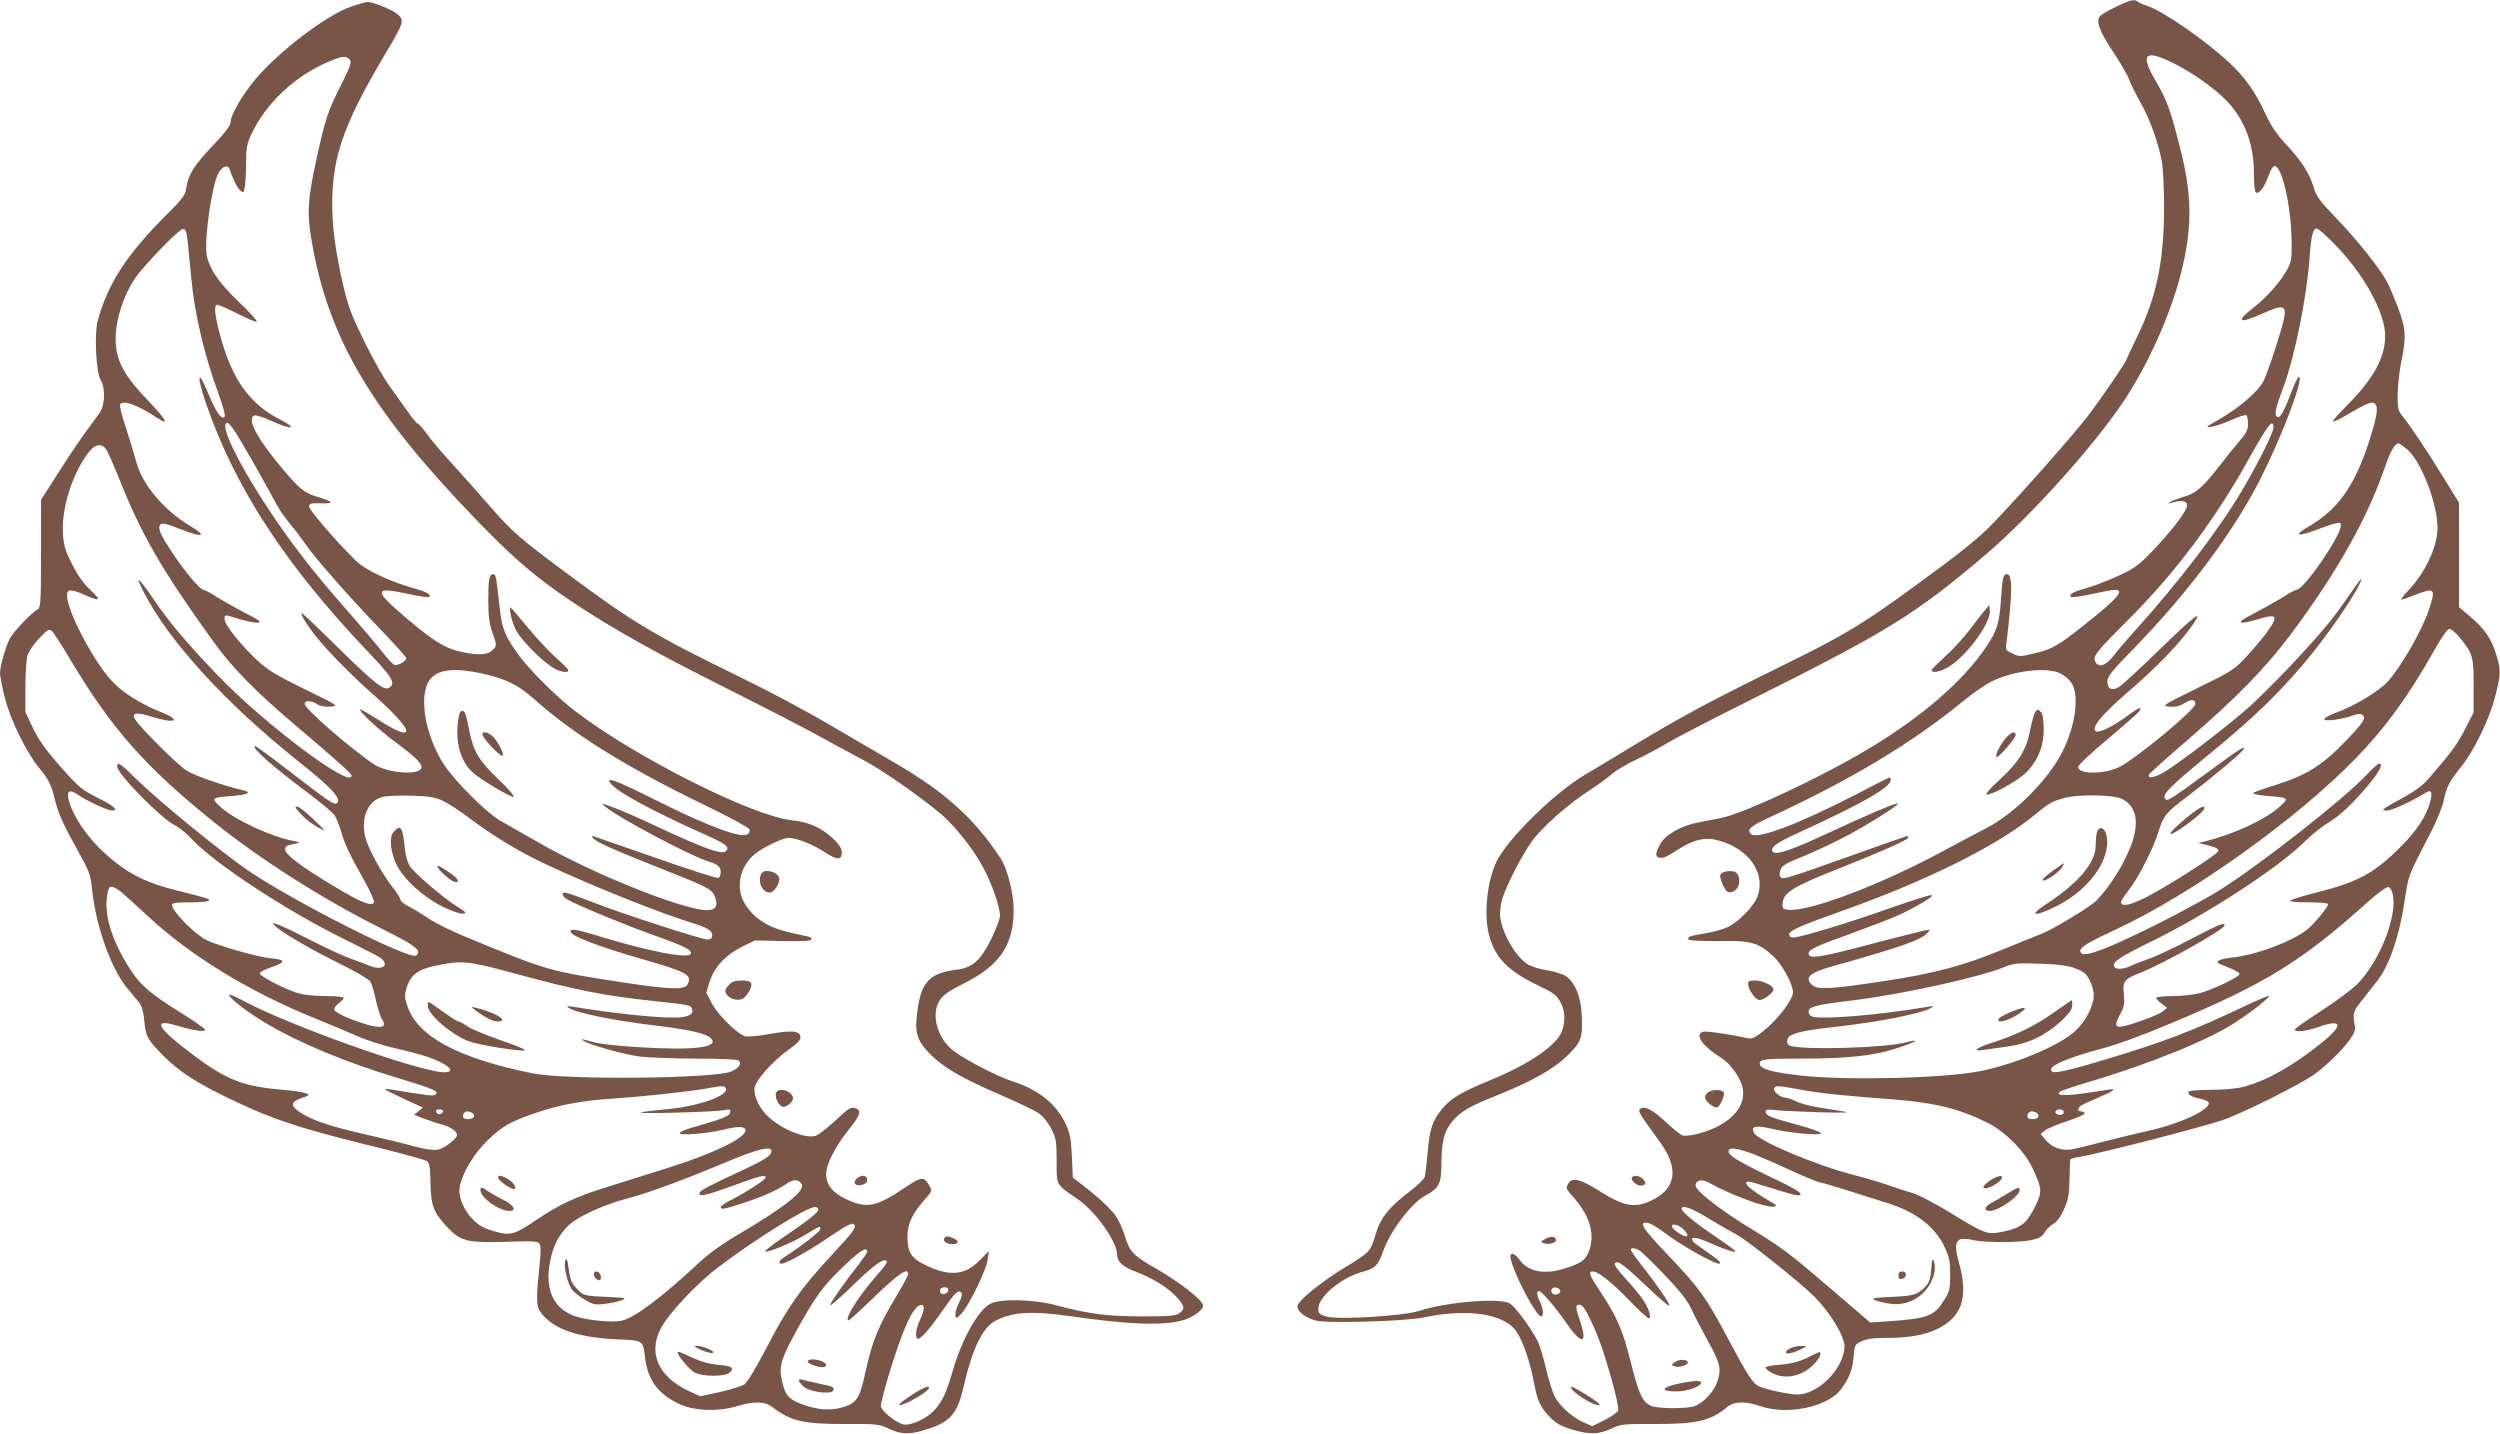
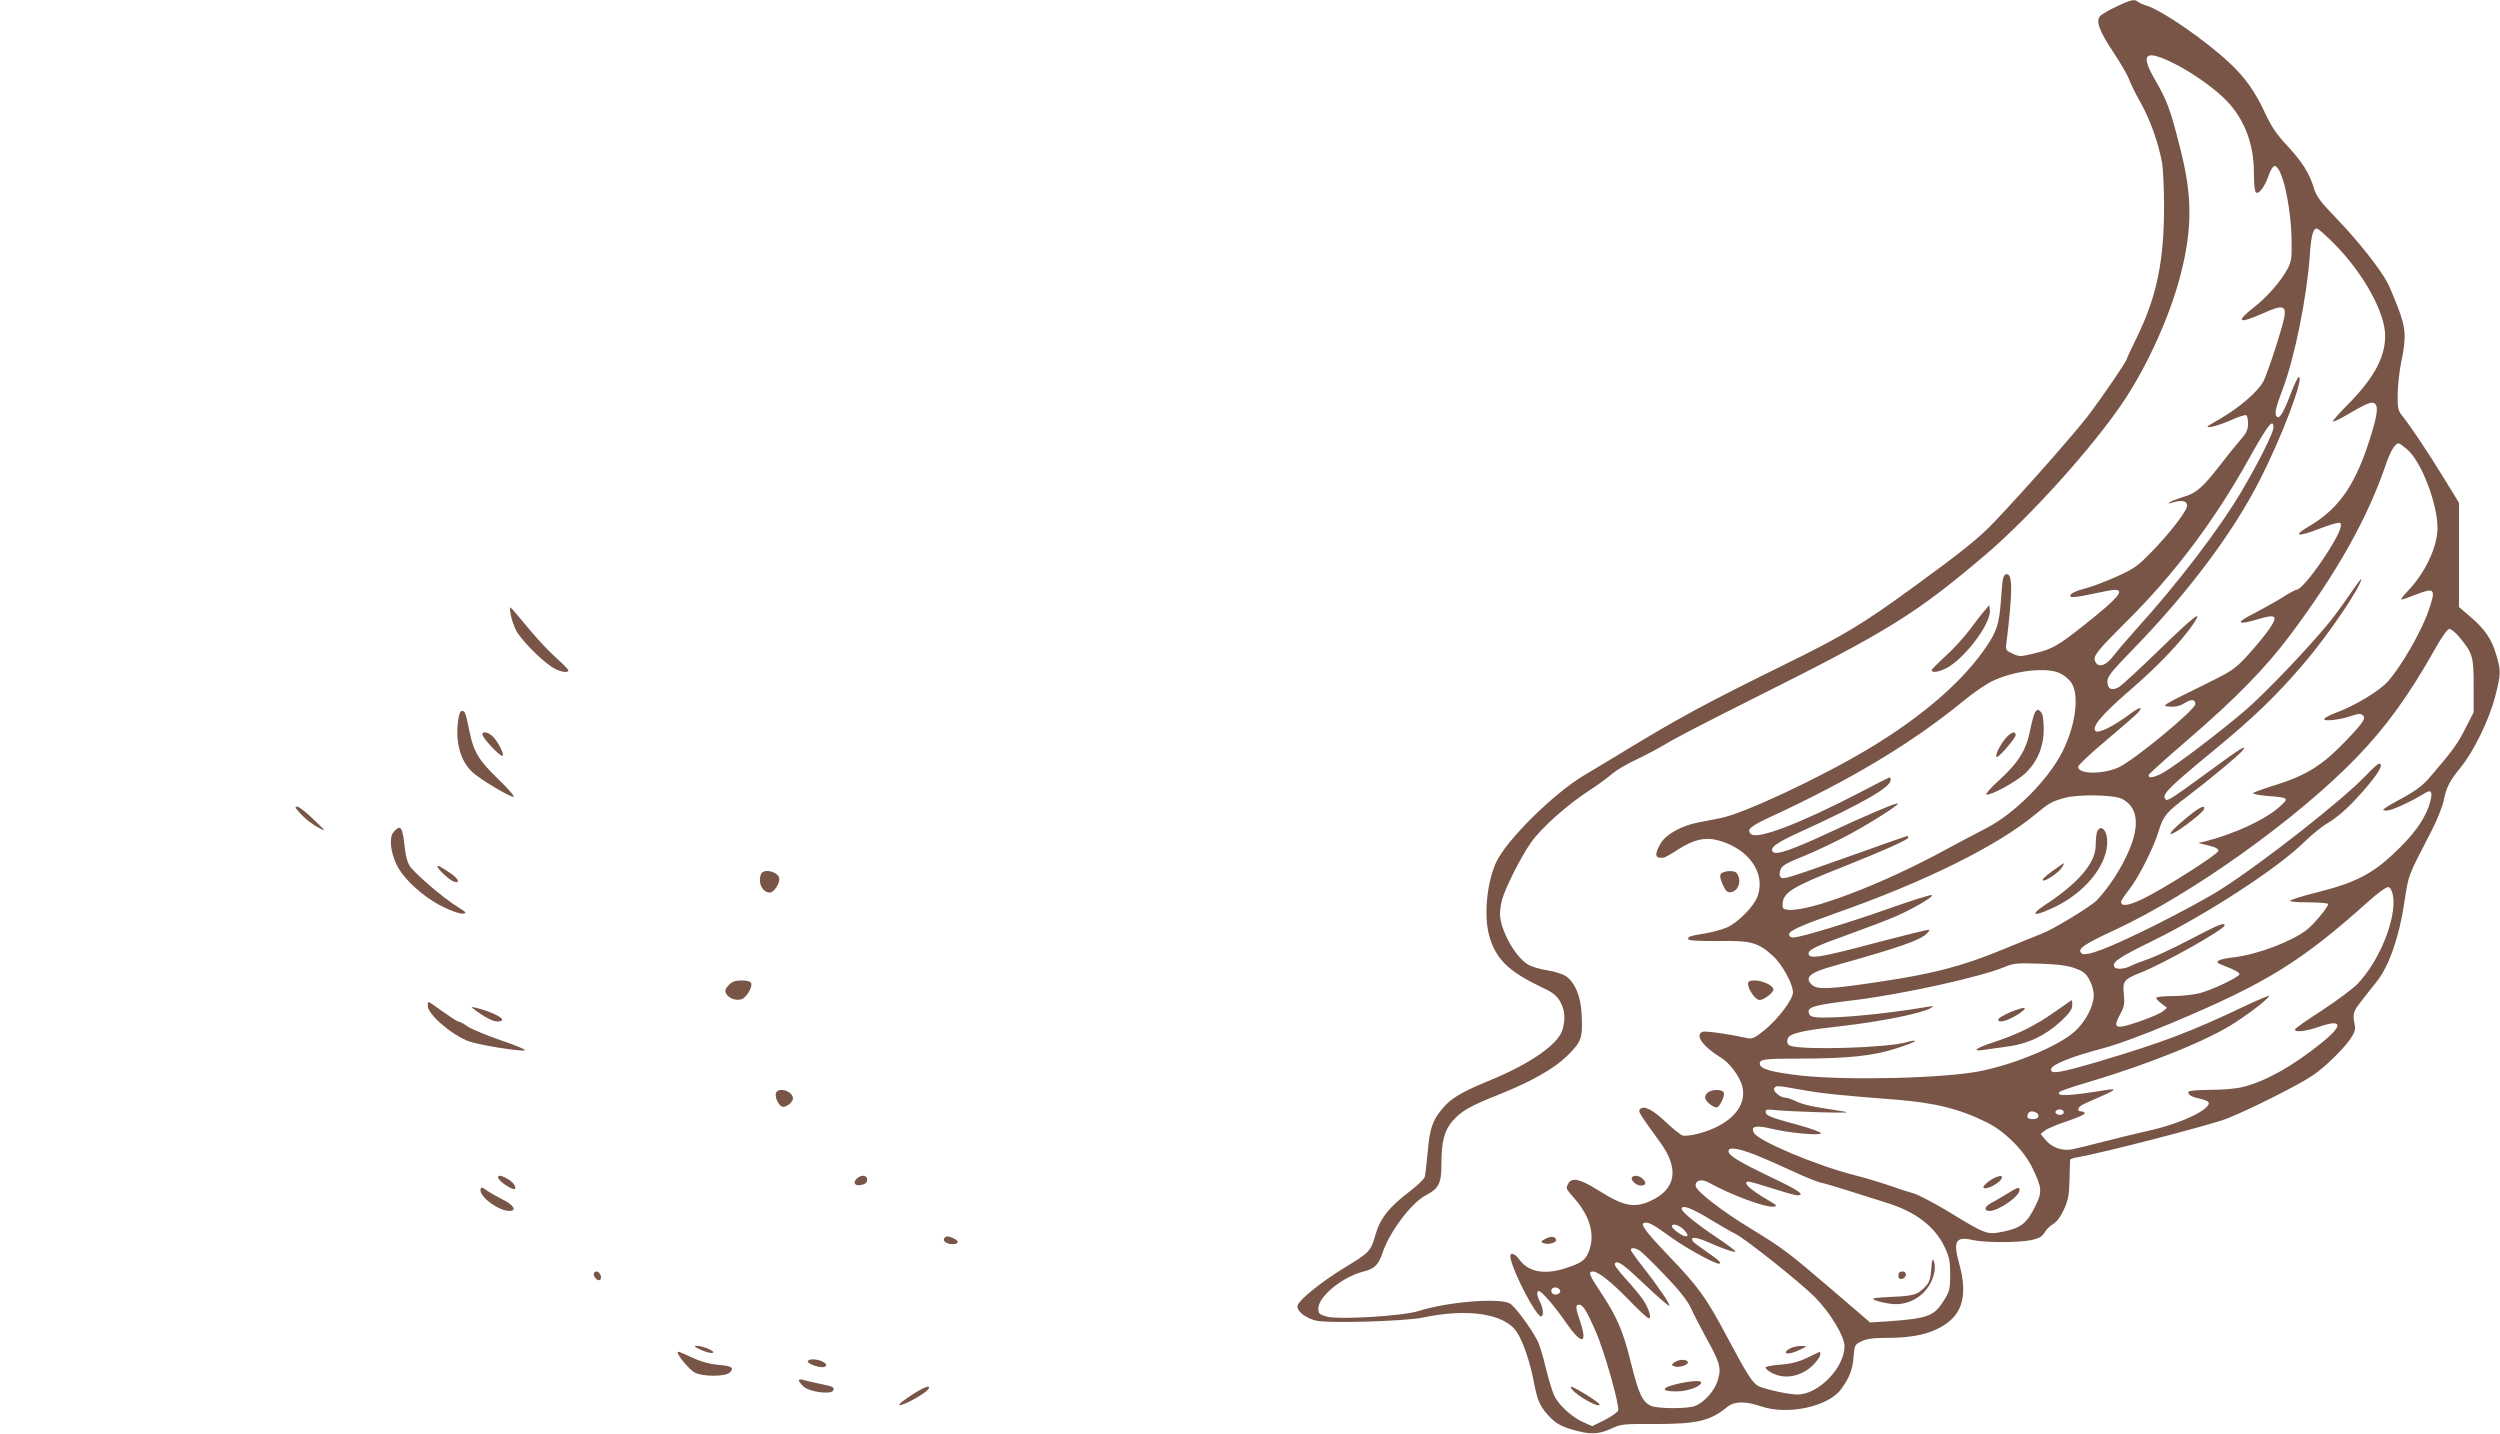
<svg xmlns="http://www.w3.org/2000/svg" version="1.0" width="1280pt" height="734pt" viewBox="0 0 1280 734" preserveAspectRatio="xMidYMid meet">
  <g transform="translate(0,734) scale(0.1,-0.1)" fill="#795548" stroke="none">
    <path d="M10835 7306 c-38 -18 -76 -40 -84 -50 -21 -26 -1 -78 73 -189 35 -53 69 -112 76 -131 6 -19 33 -74 60 -122 50 -89 91 -206 110 -308 5 -33 10 -134 10 -224 0 -276 -37 -457 -135 -660 -30 -62 -55 -115 -55 -118 0 -12 -129 -201 -201 -295 -70 -91 -320 -375 -474 -537 -81 -86 -171 -158 -420 -339 -258 -188 -357 -248 -655 -394 -416 -205 -545 -274 -880 -479 -47 -28 -111 -67 -142 -85 -160 -93 -411 -341 -460 -455 -46 -106 -61 -267 -34 -368 32 -118 96 -183 256 -260 71 -33 89 -47 108 -80 24 -43 28 -87 12 -144 -21 -75 -167 -176 -378 -262 -145 -60 -196 -91 -241 -147 -47 -58 -61 -98 -71 -217 -6 -59 -12 -116 -15 -127 -3 -11 -35 -42 -71 -70 -112 -85 -157 -141 -182 -228 -25 -85 -27 -88 -167 -173 -110 -68 -222 -158 -231 -187 -8 -26 33 -62 91 -78 56 -16 458 -4 550 15 230 49 419 20 481 -74 32 -48 69 -156 88 -260 18 -95 34 -128 86 -180 29 -29 57 -44 108 -59 90 -27 135 -26 201 4 51 24 62 25 226 24 212 0 283 16 368 87 36 30 92 31 172 4 136 -47 345 -3 411 87 42 57 59 99 64 163 5 62 6 66 40 82 25 13 59 18 125 18 115 0 193 13 258 43 132 61 167 163 117 341 -31 112 -16 137 71 117 59 -14 236 -14 300 0 39 8 55 18 67 38 8 15 28 35 44 44 18 10 39 38 55 74 22 48 27 74 29 153 1 52 3 98 3 102 1 4 18 10 39 13 128 22 672 163 762 197 112 44 366 171 440 221 59 39 154 131 192 185 24 35 29 50 24 75 -11 56 -8 68 33 120 23 29 59 76 82 104 61 77 114 231 139 401 22 145 16 130 138 365 28 54 56 124 63 155 14 71 30 102 90 176 66 82 144 242 174 359 30 117 31 131 5 217 -24 80 -58 130 -134 194 l-56 48 0 267 0 267 -83 135 c-81 132 -165 257 -209 312 -20 25 -23 39 -22 110 1 45 9 120 19 167 26 125 23 170 -18 277 -20 51 -43 107 -53 125 -34 67 -152 216 -255 323 -90 93 -109 119 -122 162 -22 75 -60 135 -139 220 -51 54 -80 98 -108 158 -52 114 -105 189 -186 264 -123 115 -341 266 -423 292 -20 6 -40 15 -45 20 -16 15 -38 10 -111 -25z m300 -293 c83 -42 182 -110 247 -171 103 -96 158 -230 158 -386 0 -60 4 -97 11 -102 16 -9 45 31 65 89 9 27 22 47 30 47 38 0 85 -206 87 -385 2 -85 -2 -106 -20 -140 -33 -63 -103 -143 -170 -196 -100 -78 -84 -90 44 -33 99 44 118 41 109 -18 -9 -53 -83 -282 -107 -330 -26 -50 -120 -133 -220 -191 -77 -44 -81 -48 -44 -42 21 4 68 20 103 36 35 16 68 26 73 23 5 -3 9 -22 9 -43 0 -30 -8 -48 -38 -82 -21 -24 -68 -82 -104 -129 -91 -117 -123 -145 -188 -164 -30 -9 -62 -21 -70 -27 -12 -8 -9 -9 10 -3 48 15 75 11 78 -12 4 -25 -86 -142 -192 -250 -61 -62 -85 -79 -171 -117 -55 -25 -127 -52 -159 -60 -60 -16 -85 -31 -73 -43 4 -4 51 2 104 14 54 12 108 22 121 22 53 0 15 -44 -158 -181 -132 -105 -164 -123 -253 -144 -73 -18 -79 -18 -113 -1 -34 15 -36 19 -31 54 31 254 32 352 3 352 -20 0 -23 -15 -31 -131 -9 -123 -21 -161 -77 -243 -119 -175 -324 -353 -598 -518 -250 -150 -643 -334 -762 -357 -32 -6 -83 -16 -113 -22 -86 -16 -167 -62 -193 -108 -33 -58 -29 -78 16 -72 7 1 40 19 73 41 82 53 142 66 211 46 153 -44 237 -164 198 -282 -18 -53 -100 -137 -159 -163 -26 -11 -78 -25 -116 -31 -76 -12 -88 -17 -79 -31 3 -5 68 -8 152 -7 167 3 204 -7 280 -77 46 -41 102 -143 102 -186 0 -36 -76 -137 -148 -195 -44 -36 -61 -44 -81 -40 -96 21 -219 39 -234 33 -41 -16 2 -76 94 -132 44 -26 96 -96 109 -145 28 -105 -62 -202 -227 -245 -31 -8 -66 -12 -78 -9 -11 4 -50 35 -87 70 -69 65 -111 85 -131 65 -11 -11 -7 -18 104 -171 98 -135 80 -240 -51 -299 -84 -38 -138 -27 -269 56 -91 57 -133 66 -151 34 -14 -27 -15 -24 32 -78 81 -94 106 -187 72 -273 -18 -43 -37 -57 -121 -84 -104 -34 -189 -18 -233 44 -28 39 -55 41 -45 3 20 -84 131 -293 155 -293 15 0 12 41 -5 74 -17 32 -19 56 -6 56 14 0 83 -80 139 -162 79 -114 112 -113 73 4 -25 73 -26 88 -6 88 20 0 40 -33 86 -139 45 -104 122 -377 114 -403 -4 -9 -35 -31 -70 -49 l-63 -31 -45 20 c-57 25 -123 85 -148 133 -10 21 -30 85 -44 143 -13 58 -33 123 -44 143 -36 69 -117 178 -142 190 -57 29 -322 7 -464 -39 -80 -26 -410 -46 -472 -29 -38 11 -43 15 -43 42 0 61 124 162 232 189 56 14 76 34 98 99 35 105 148 254 220 291 66 34 80 61 80 156 0 117 14 174 56 223 44 51 90 78 224 131 181 72 294 136 365 205 73 72 79 91 73 212 -4 90 -33 161 -79 194 -16 11 -59 25 -96 31 -38 5 -82 19 -100 30 -67 40 -143 180 -143 260 0 18 5 51 11 73 18 63 96 218 149 293 53 75 189 196 305 270 39 25 87 61 109 80 21 18 76 51 122 72 46 22 117 59 158 84 40 25 240 128 444 230 692 346 829 431 1187 735 228 194 550 551 707 785 125 187 240 443 293 651 61 239 60 404 -4 652 -48 191 -67 242 -127 344 -79 136 -51 159 101 82z m821 -926 c146 -149 256 -348 256 -466 0 -111 -58 -217 -189 -350 -46 -46 -81 -86 -79 -89 3 -2 27 8 53 23 115 67 140 78 156 72 24 -9 22 -48 -8 -148 -78 -261 -163 -389 -320 -482 -91 -53 -65 -59 56 -12 54 21 96 32 101 27 14 -14 -15 -75 -86 -182 -65 -96 -120 -160 -139 -160 -5 0 -38 -17 -71 -39 -34 -21 -100 -58 -146 -82 -98 -49 -88 -62 22 -29 93 28 104 18 55 -53 -20 -29 -69 -88 -108 -131 -70 -76 -77 -80 -258 -169 -183 -90 -185 -92 -143 -95 30 -2 53 3 77 18 35 22 55 20 55 -5 0 -29 -320 -293 -395 -325 -83 -36 -205 -34 -205 4 0 8 66 71 148 139 81 68 153 131 161 141 26 32 4 26 -48 -13 -82 -61 -158 -98 -172 -84 -21 21 33 85 173 206 146 126 267 252 330 346 50 74 0 35 -170 -130 -104 -101 -200 -190 -215 -198 -36 -19 -57 -8 -57 30 0 26 21 52 143 177 274 283 501 587 636 852 114 222 230 530 201 530 -5 0 -23 -37 -40 -82 -36 -96 -57 -131 -70 -123 -17 11 -11 42 29 147 60 160 122 466 137 678 7 104 17 140 36 140 7 0 49 -37 94 -83z m-316 -937 c0 -25 -78 -181 -160 -320 -118 -200 -324 -470 -550 -720 -42 -47 -89 -102 -105 -123 -43 -58 -84 -70 -99 -30 -10 24 16 56 163 202 245 243 453 520 631 842 93 166 120 200 120 149z m686 -112 c72 -63 154 -277 154 -401 0 -97 -64 -232 -153 -324 -23 -24 -37 -43 -32 -43 5 0 40 12 78 27 93 36 99 28 63 -79 -36 -107 -140 -288 -210 -367 -44 -49 -173 -127 -268 -161 -32 -12 -58 -26 -58 -32 0 -13 83 -3 141 17 31 11 45 12 55 4 20 -16 5 -38 -89 -136 -114 -119 -197 -171 -343 -218 -66 -20 -123 -41 -128 -45 -4 -5 27 -11 70 -15 115 -9 116 -10 65 -56 -73 -66 -234 -140 -381 -177 l-35 -8 53 -13 c37 -9 52 -18 50 -28 -4 -18 -274 -190 -384 -244 -77 -37 -114 -42 -114 -16 0 6 20 36 44 66 47 61 125 215 149 298 23 75 39 95 146 175 107 81 259 207 280 232 34 41 -7 16 -164 -100 -94 -69 -182 -132 -198 -140 -24 -13 -28 -13 -34 1 -8 23 34 64 248 240 209 172 326 285 464 447 124 144 295 397 295 434 0 4 -27 -32 -61 -82 -33 -49 -81 -114 -106 -144 -109 -133 -324 -358 -426 -446 -126 -108 -348 -277 -418 -318 -49 -28 -83 -34 -77 -13 2 6 92 87 199 179 246 212 398 367 526 538 240 321 396 599 489 873 23 67 47 107 65 107 5 0 25 -15 45 -32z m266 -960 c69 -84 73 -99 73 -249 l0 -136 -43 -84 c-39 -78 -67 -116 -186 -254 -29 -34 -70 -65 -125 -95 -45 -24 -90 -50 -99 -57 -15 -11 -14 -12 10 -13 24 0 132 50 195 90 32 20 39 6 25 -48 -19 -69 -68 -145 -147 -224 -137 -138 -221 -184 -436 -238 -68 -17 -128 -36 -133 -41 -6 -5 29 -9 92 -9 56 0 102 -4 102 -9 0 -16 -77 -108 -112 -134 -79 -59 -251 -124 -367 -138 -83 -9 -108 -23 -70 -37 75 -29 100 -43 94 -52 -11 -18 -142 -79 -202 -95 -32 -8 -95 -15 -140 -15 -46 0 -83 -4 -83 -9 0 -5 12 -19 28 -30 l27 -21 -21 -18 c-12 -10 -67 -34 -123 -53 -121 -41 -135 -36 -97 36 22 40 25 55 20 104 -7 67 1 78 86 111 117 46 430 222 430 242 0 17 -29 5 -175 -71 -83 -44 -180 -89 -215 -101 -35 -12 -76 -28 -92 -36 -31 -16 -74 -19 -82 -5 -15 24 20 48 198 135 279 137 645 376 775 506 37 36 88 78 116 94 63 37 129 99 211 197 59 71 78 109 54 109 -5 0 -35 -27 -67 -61 -120 -126 -534 -451 -746 -585 -56 -36 -205 -117 -331 -180 -241 -120 -359 -165 -379 -145 -22 22 9 45 174 121 393 183 930 567 1234 881 151 156 268 318 400 552 37 66 66 107 76 107 9 0 32 -19 51 -42z m-2043 -186 c19 -9 43 -29 54 -44 45 -61 26 -218 -43 -356 -72 -144 -247 -319 -390 -392 -41 -21 -133 -70 -204 -108 -325 -178 -705 -323 -813 -310 -24 3 -28 7 -26 32 4 57 51 86 305 186 218 87 338 141 338 151 0 5 -2 9 -5 9 -2 0 -122 -42 -267 -94 -360 -128 -368 -130 -381 -117 -7 7 -8 19 -1 37 7 22 29 35 127 74 64 27 168 76 230 110 120 66 251 150 244 156 -6 6 -173 -65 -352 -149 -189 -88 -270 -116 -287 -99 -20 20 16 47 140 103 319 146 462 228 462 265 0 8 -2 14 -5 14 -2 0 -78 -38 -167 -85 -294 -152 -509 -234 -542 -206 -26 22 -6 40 98 88 417 193 727 380 986 592 47 39 112 84 145 101 111 56 286 77 354 42z m315 -642 c80 -40 93 -131 38 -261 -41 -96 -104 -193 -168 -260 -31 -31 -221 -147 -279 -169 -38 -15 -132 -53 -207 -84 -200 -82 -347 -121 -614 -161 -263 -40 -329 -43 -356 -18 -42 38 -12 64 112 98 339 95 445 132 477 167 18 20 18 20 -17 13 -19 -4 -126 -31 -238 -60 -297 -79 -352 -88 -352 -56 0 19 45 40 211 99 90 33 197 73 237 91 97 43 201 105 182 108 -9 2 -103 -28 -211 -66 -205 -73 -461 -151 -497 -151 -13 0 -22 6 -22 16 0 18 57 44 240 109 455 160 826 343 1023 507 70 58 81 64 149 83 68 19 250 16 292 -5z m1388 -495 c20 -116 -70 -338 -183 -454 -26 -26 -108 -87 -183 -136 -75 -48 -136 -91 -136 -96 0 -16 55 -10 127 15 119 41 121 5 5 -87 -146 -117 -280 -192 -397 -222 -35 -9 -103 -15 -167 -15 -59 0 -109 -4 -112 -9 -9 -13 15 -28 57 -36 20 -4 40 -12 44 -18 20 -33 -139 -110 -309 -147 -51 -11 -151 -36 -223 -54 -71 -19 -147 -37 -168 -41 -51 -8 -100 9 -133 48 l-26 31 21 17 c12 10 64 32 116 49 52 17 93 36 89 41 -3 5 -12 9 -20 9 -17 0 -18 14 -1 28 6 5 46 24 87 41 93 40 105 50 43 40 -191 -31 -262 -34 -237 -9 5 5 70 27 144 49 312 92 623 218 756 307 86 56 167 120 172 135 2 4 -52 -18 -120 -50 -281 -134 -424 -188 -756 -287 -198 -58 -246 -66 -240 -37 4 23 107 64 259 104 74 19 210 69 355 130 489 205 669 317 1014 627 47 42 89 72 98 70 11 -2 19 -18 24 -43z m-1632 -371 c45 -16 59 -26 77 -59 13 -23 23 -57 23 -81 0 -54 -41 -133 -95 -183 -80 -74 -303 -168 -485 -205 -185 -37 -682 -49 -918 -23 -151 17 -212 34 -212 61 0 23 24 26 208 26 240 0 372 14 487 51 52 16 97 34 100 38 3 5 -16 3 -43 -5 -96 -29 -533 -42 -597 -18 -21 8 -19 41 4 53 30 17 101 30 248 46 212 24 425 67 469 94 17 10 15 11 -11 7 -258 -44 -552 -68 -599 -50 -9 3 -16 14 -16 25 0 25 40 35 240 59 248 31 642 118 766 170 43 18 65 20 174 16 88 -2 141 -9 180 -22z m-1400 -623 c102 -19 198 -29 485 -51 202 -16 331 -48 470 -118 91 -45 189 -144 231 -232 49 -102 51 -122 16 -193 -44 -90 -73 -113 -161 -132 -88 -18 -90 -18 -289 104 -74 44 -152 85 -175 91 -23 6 -78 24 -123 40 -44 15 -126 40 -182 54 -192 49 -490 174 -512 216 -18 34 9 40 90 21 91 -22 246 -36 253 -24 4 5 -49 25 -116 43 -144 39 -167 48 -167 68 0 12 10 13 53 8 28 -3 131 -8 227 -11 131 -3 160 -2 115 5 -33 5 -91 15 -130 21 -38 6 -87 19 -108 30 -21 10 -46 19 -56 19 -26 0 -66 34 -57 48 9 15 12 15 136 -7z m1345 -110 c3 -5 1 -13 -5 -16 -15 -9 -43 3 -35 15 8 13 32 13 40 1z m-136 -10 c7 -5 10 -14 7 -20 -10 -16 -56 -14 -56 2 0 26 23 35 49 18z m-1446 -212 c45 -18 132 -56 194 -85 62 -29 127 -55 145 -59 18 -3 87 -24 153 -45 66 -21 152 -48 190 -60 146 -46 244 -122 293 -228 22 -47 27 -71 27 -138 0 -72 -3 -85 -30 -129 -52 -84 -82 -95 -285 -110 l-95 -6 -205 176 c-216 185 -245 206 -405 304 -143 86 -279 191 -283 218 -4 29 29 39 65 19 117 -65 293 -130 335 -124 20 3 15 7 -27 32 -97 56 -139 96 -101 96 7 0 62 -16 122 -35 59 -19 116 -35 126 -35 44 0 7 26 -137 94 -168 81 -215 110 -215 132 0 22 43 17 133 -17z m-234 -328 c53 -32 115 -68 139 -80 51 -26 323 -242 402 -320 80 -80 155 -204 154 -256 -3 -111 -135 -245 -241 -245 -41 0 -151 23 -195 41 -32 13 -59 54 -168 259 -106 199 -142 249 -300 414 -124 130 -149 166 -114 166 21 0 41 -11 131 -76 75 -54 221 -134 243 -134 20 0 0 19 -63 62 -34 23 -65 46 -69 52 -17 25 13 24 73 -2 75 -34 139 -56 145 -50 2 3 -41 35 -96 72 -102 68 -180 131 -180 147 0 22 51 4 139 -50z m-132 -53 c42 -40 22 -53 -28 -17 -16 11 -29 25 -29 30 0 17 33 9 57 -13z m-222 -111 c11 -7 69 -63 128 -125 74 -77 116 -130 134 -168 13 -30 47 -95 74 -145 75 -135 83 -161 65 -223 -16 -56 -70 -117 -119 -135 -39 -15 -196 -14 -226 2 -43 22 -60 59 -100 217 -41 167 -72 238 -157 366 -57 85 -64 104 -38 104 27 0 96 -55 187 -149 48 -50 93 -91 99 -91 15 0 1 49 -28 93 -14 21 -54 70 -90 109 -41 45 -62 74 -56 80 16 16 44 -5 163 -118 61 -58 114 -103 116 -100 7 6 -63 108 -138 203 -33 41 -59 79 -59 84 0 12 21 11 45 -4z m-407 -204 c5 -17 -26 -29 -40 -15 -6 6 -7 15 -3 22 9 14 37 9 43 -7z" />
    <path d="M10165 4218 c-12 -12 -47 -58 -79 -101 -33 -43 -90 -106 -128 -139 -37 -34 -68 -65 -68 -69 0 -18 48 -8 91 19 95 61 215 227 207 289 l-3 25 -20 -24z" />
    <path d="M8812 2867 c-8 -9 -5 -25 8 -56 16 -34 24 -42 42 -39 33 4 53 46 39 81 -9 22 -17 27 -45 27 -18 0 -38 -6 -44 -13z" />
    <path d="M8950 2303 c0 -29 38 -83 59 -83 22 0 71 37 71 54 0 19 -55 46 -94 46 -28 0 -36 -4 -36 -17z" />
    <path d="M8748 1749 c-10 -5 -18 -18 -18 -28 0 -18 39 -51 59 -51 15 0 43 59 37 76 -6 16 -53 18 -78 3z" />
    <path d="M8355 1311 c-7 -13 23 -41 44 -41 27 0 33 12 14 32 -17 19 -48 24 -58 9z" />
    <path d="M7910 996 c-22 -13 -23 -15 -7 -21 24 -10 69 3 64 18 -5 18 -28 19 -57 3z" />
    <path d="M8050 225 c31 -37 140 -96 140 -76 0 10 -131 91 -145 91 -4 0 -2 -7 5 -15z" />
    <path d="M11205 3161 c-66 -53 -103 -91 -89 -91 20 0 160 105 168 126 10 26 -19 14 -79 -35z" />
    <path d="M10422 3697 c-7 -7 -18 -49 -27 -92 -19 -103 -60 -169 -158 -258 -43 -39 -73 -73 -67 -75 21 -7 156 67 200 109 63 61 94 137 94 227 -1 51 -5 78 -16 88 -12 13 -16 13 -26 1z" />
    <path d="M10260 3549 c-30 -42 -45 -77 -37 -85 7 -7 97 96 97 112 0 27 -30 13 -60 -27z" />
    <path d="M10736 3078 c-3 -13 -6 -42 -6 -66 0 -90 -89 -194 -259 -305 -88 -58 -54 -62 57 -7 143 71 249 197 260 310 5 50 -10 90 -32 90 -8 0 -16 -10 -20 -22z" />
    <path d="M10505 2878 c-32 -23 -53 -44 -46 -46 15 -5 82 40 99 68 7 11 11 20 9 20 -2 0 -30 -19 -62 -42z" />
    <path d="M10520 2159 c-99 -70 -190 -115 -312 -155 -88 -28 -117 -49 -55 -40 17 3 72 10 121 17 109 14 197 56 279 131 42 40 57 61 57 81 0 15 -1 27 -2 26 -2 0 -41 -27 -88 -60z" />
    <path d="M10291 2157 c-30 -13 -56 -28 -59 -35 -7 -23 43 -11 98 23 62 40 44 46 -39 12z" />
    <path d="M10220 1313 c-29 -11 -70 -45 -65 -53 11 -18 95 28 95 52 0 9 -8 9 -30 1z" />
    <path d="M10273 1226 c-28 -17 -65 -39 -83 -48 -31 -18 -33 -38 -3 -38 45 0 153 75 153 106 0 19 -7 17 -67 -20z" />
    <path d="M9888 843 c-3 -49 -10 -69 -29 -89 -40 -43 -59 -49 -174 -54 -98 -5 -107 -7 -82 -18 16 -6 53 -15 82 -18 102 -12 198 58 219 162 4 16 3 41 -2 55 -8 20 -10 13 -14 -38z" />
    <path d="M9720 809 c0 -14 5 -19 17 -17 26 5 29 38 4 38 -15 0 -21 -6 -21 -21z" />
    <path d="M9174 440 c-12 -5 -25 -13 -29 -19 -10 -17 26 -13 70 8 40 19 40 19 10 20 -16 0 -40 -4 -51 -9z" />
    <path d="M9253 388 c-45 -21 -83 -31 -138 -35 -41 -3 -75 -10 -75 -14 0 -14 46 -40 82 -45 53 -9 118 13 160 56 21 21 38 45 38 54 0 9 -1 16 -2 15 -2 0 -31 -14 -65 -31z" />
    <path d="M8575 366 c-19 -14 -19 -15 -1 -22 22 -8 70 7 68 21 -2 16 -45 17 -67 1z" />
    <path d="M8582 253 c-80 -19 -78 -38 5 -37 56 1 123 26 123 46 0 12 -57 8 -128 -9z" />
-     <path d="M1800 7307 c-126 -43 -363 -222 -490 -370 -70 -83 -130 -186 -130 -226 0 -14 -33 -57 -90 -116 -96 -101 -126 -148 -136 -217 -6 -37 -18 -55 -98 -134 -209 -209 -302 -353 -356 -547 -18 -68 -8 -268 16 -304 23 -36 22 -124 -3 -162 -10 -16 -39 -56 -65 -90 -26 -34 -90 -128 -142 -210 l-96 -150 0 -275 c0 -235 -2 -276 -15 -284 -32 -17 -128 -118 -145 -152 -23 -46 -50 -141 -50 -177 0 -15 11 -72 25 -126 27 -110 111 -281 174 -357 48 -57 65 -91 81 -160 18 -74 40 -124 117 -263 61 -109 66 -123 75 -205 19 -182 95 -396 175 -496 27 -32 57 -69 67 -81 12 -16 21 -47 25 -93 7 -79 17 -97 100 -180 82 -81 166 -136 346 -222 206 -99 341 -144 688 -230 163 -40 305 -78 313 -85 13 -9 17 -33 18 -111 3 -119 15 -151 86 -227 69 -73 102 -81 306 -75 124 5 156 3 165 -8 9 -11 9 -42 0 -127 -18 -178 -16 -201 18 -240 68 -76 182 -114 374 -124 146 -7 138 -2 151 -103 15 -111 70 -182 182 -232 73 -32 192 -36 282 -9 93 28 147 27 186 -3 96 -73 159 -87 371 -87 164 1 175 0 226 -24 65 -30 104 -31 188 -5 127 38 163 80 196 226 43 188 97 299 162 332 90 46 187 51 385 23 310 -45 491 -50 589 -16 45 16 89 50 89 70 0 27 -120 121 -250 195 -106 60 -127 83 -150 160 -11 37 -33 84 -48 106 -27 38 -108 111 -183 167 l-36 27 -5 108 c-4 88 -9 117 -30 164 -49 106 -140 179 -278 223 -69 22 -229 104 -293 151 -88 64 -124 191 -74 265 16 25 50 48 122 84 183 91 255 196 255 376 0 84 -32 212 -68 266 -132 201 -286 340 -542 488 -74 43 -227 132 -339 198 -112 66 -307 170 -435 232 -459 224 -561 285 -891 530 -260 193 -288 218 -403 349 -53 61 -140 159 -193 217 -54 59 -114 129 -134 158 -20 28 -41 51 -45 51 -5 0 -30 30 -56 68 -26 37 -67 94 -91 127 -52 71 -171 304 -202 393 -40 117 -83 342 -88 464 -14 288 42 461 276 853 88 148 92 161 58 191 -28 24 -126 64 -155 64 -9 0 -46 -11 -82 -23z m-10 -272 c11 -13 5 -33 -38 -118 -74 -147 -86 -182 -131 -389 -46 -208 -50 -280 -25 -423 85 -500 310 -877 851 -1435 190 -196 302 -291 488 -415 205 -136 417 -255 800 -447 187 -94 399 -203 470 -243 72 -40 171 -93 220 -119 85 -44 282 -181 392 -273 68 -58 155 -165 209 -260 47 -82 94 -214 94 -262 0 -16 -21 -70 -46 -121 -54 -108 -95 -145 -177 -155 -141 -18 -183 -64 -202 -227 -12 -94 1 -135 58 -195 70 -75 166 -131 365 -217 94 -40 186 -85 205 -99 19 -15 47 -50 61 -79 23 -47 26 -63 26 -163 0 -127 -5 -117 107 -194 94 -65 203 -219 203 -287 0 -35 31 -62 100 -87 81 -30 167 -84 208 -132 38 -42 40 -58 10 -79 -18 -13 -54 -16 -189 -16 -178 0 -277 13 -438 56 -115 32 -288 36 -340 9 -62 -31 -146 -182 -192 -340 -33 -115 -53 -158 -94 -204 -43 -48 -132 -86 -167 -72 -48 19 -108 71 -108 94 0 12 18 82 40 156 72 237 124 352 163 359 23 5 22 -22 -3 -77 -21 -45 -26 -86 -12 -95 12 -7 60 46 125 140 65 94 83 112 98 97 7 -7 4 -24 -11 -53 -12 -23 -20 -51 -18 -63 3 -21 4 -20 31 8 39 42 128 224 134 276 l6 44 -46 -47 c-78 -80 -159 -86 -289 -20 -64 32 -82 65 -82 142 1 65 24 114 85 184 41 46 42 50 28 74 -28 49 -40 49 -123 -7 -148 -100 -199 -111 -303 -61 -71 33 -103 74 -103 130 0 49 48 142 114 224 58 72 68 99 40 110 -27 11 -33 7 -110 -64 -41 -38 -86 -73 -100 -76 -56 -14 -177 36 -246 104 -43 41 -73 110 -64 146 10 40 91 131 166 186 56 40 71 56 68 73 -4 30 -46 33 -164 12 -51 -10 -105 -14 -118 -11 -39 10 -141 110 -172 170 l-28 54 17 55 c24 75 82 138 165 179 l67 33 142 -3 c90 -2 143 0 147 7 4 6 -3 13 -16 16 -13 2 -53 11 -91 20 -119 26 -197 79 -240 160 -40 78 -17 179 55 240 40 34 145 85 174 85 43 0 124 -32 183 -71 67 -44 91 -45 91 -3 0 19 -13 40 -43 69 -60 57 -125 86 -211 95 -201 20 -803 323 -1111 559 -91 69 -230 207 -284 280 -74 100 -91 141 -102 244 -19 171 -20 177 -34 177 -20 0 -25 -24 -25 -134 0 -77 5 -118 20 -161 25 -71 25 -70 0 -95 -23 -23 -71 -26 -152 -9 -95 20 -158 61 -331 212 -121 106 -112 122 49 87 57 -13 107 -20 111 -16 12 12 -13 26 -78 44 -125 35 -250 94 -298 142 -103 101 -242 263 -239 279 3 13 15 16 62 14 68 -2 64 8 -12 31 -71 20 -97 41 -179 138 -139 164 -192 265 -150 281 8 3 48 -10 91 -30 104 -47 133 -38 36 11 -147 76 -235 195 -295 401 -34 118 -43 185 -23 185 7 0 54 -20 102 -45 49 -25 94 -44 100 -42 6 2 -34 47 -90 100 -101 97 -149 165 -165 236 -16 73 25 365 60 426 20 35 49 44 57 18 15 -47 38 -94 54 -108 16 -14 18 -13 24 22 3 21 6 76 6 123 0 70 5 95 25 139 77 164 227 305 404 378 66 27 84 28 101 8z m-828 -940 c4 -39 12 -122 18 -186 17 -177 66 -387 139 -586 28 -78 37 -114 29 -119 -17 -11 -43 28 -85 129 -50 122 -57 84 -9 -56 147 -431 409 -832 830 -1274 124 -130 141 -158 112 -182 -26 -22 -73 15 -262 200 -100 99 -184 179 -188 179 -11 0 21 -54 65 -110 67 -84 184 -204 303 -309 99 -87 166 -160 166 -183 0 -22 -52 -2 -137 53 -52 33 -96 59 -99 57 -8 -9 93 -103 181 -168 105 -78 140 -113 132 -133 -14 -38 -174 -25 -241 19 -120 80 -356 285 -356 310 0 19 35 18 65 -2 15 -10 39 -14 67 -12 43 4 42 4 -133 90 -147 72 -187 96 -243 148 -85 80 -166 182 -166 209 0 26 -3 26 80 0 38 -11 79 -19 92 -17 18 3 5 13 -62 47 -46 24 -112 61 -146 82 -33 22 -66 39 -72 39 -17 0 -98 96 -157 186 -59 89 -75 122 -68 142 7 18 25 15 109 -18 113 -45 138 -36 48 17 -132 78 -244 210 -275 324 -11 41 -36 122 -55 181 -20 59 -33 112 -29 118 15 24 91 -4 187 -68 68 -45 53 -15 -43 86 -117 121 -160 197 -166 291 -9 116 46 277 124 370 96 112 207 222 222 219 12 -2 18 -21 23 -73z m336 -1125 c54 -96 108 -193 120 -216 11 -22 43 -67 70 -100 27 -32 62 -79 79 -104 48 -69 215 -260 371 -422 78 -81 142 -152 142 -157 0 -18 -48 -43 -63 -34 -8 4 -34 33 -58 63 -23 30 -88 107 -143 170 -150 171 -194 224 -283 340 -206 270 -399 605 -378 658 10 26 36 -10 143 -198z m-753 67 c8 -13 36 -75 61 -138 119 -299 219 -472 488 -846 97 -135 220 -259 431 -437 189 -160 275 -237 275 -247 0 -71 -445 263 -687 515 -164 172 -248 271 -333 397 -71 104 -90 117 -46 31 129 -254 421 -573 796 -872 174 -138 224 -194 192 -214 -12 -7 -50 18 -237 163 -93 72 -174 131 -178 131 -29 0 89 -105 265 -236 69 -52 133 -105 141 -118 9 -13 23 -50 33 -82 19 -67 43 -117 121 -256 30 -54 51 -102 48 -109 -14 -21 -68 1 -196 78 -173 103 -259 168 -259 193 0 19 6 22 65 33 13 2 5 6 -20 11 -112 20 -298 106 -371 170 -56 51 -56 52 59 61 79 7 98 18 50 29 -104 25 -246 74 -288 101 -50 32 -244 226 -265 265 -17 31 8 35 85 11 124 -39 159 -21 48 24 -102 40 -193 97 -249 157 -84 88 -211 321 -229 420 -10 52 10 57 84 24 84 -38 93 -32 35 22 -35 33 -66 75 -94 132 -37 72 -44 97 -48 161 -7 125 46 297 127 407 36 49 71 56 96 19z m-184 -1076 c212 -354 383 -548 734 -830 239 -192 552 -391 850 -541 186 -93 214 -115 187 -142 -28 -28 -626 275 -862 435 -141 97 -459 357 -574 470 -79 78 -96 89 -96 63 0 -38 224 -266 296 -302 22 -10 59 -41 84 -68 118 -128 498 -377 800 -523 85 -42 163 -82 173 -91 42 -37 1 -62 -60 -37 -21 9 -65 25 -98 37 -33 11 -134 58 -224 104 -155 79 -208 98 -151 53 52 -40 190 -120 324 -185 76 -38 145 -78 152 -89 7 -11 20 -53 28 -94 9 -40 23 -85 31 -98 36 -54 -17 -54 -155 -2 -45 17 -84 38 -87 47 -4 9 4 22 20 34 15 11 27 24 27 29 0 5 -39 9 -87 9 -49 0 -108 5 -132 11 -60 13 -211 89 -211 105 0 7 26 21 57 31 79 27 78 40 -4 47 -63 6 -264 63 -324 92 -62 30 -178 148 -179 182 0 9 26 12 95 12 52 0 95 4 95 9 0 10 1 10 -165 52 -146 37 -221 72 -314 144 -119 93 -211 216 -239 318 -13 48 4 58 47 28 40 -29 152 -81 174 -81 37 0 13 22 -72 65 -82 41 -97 53 -190 158 -74 84 -111 135 -141 197 l-40 84 0 125 c0 70 5 142 10 163 6 20 32 60 60 89 42 45 51 50 65 39 8 -7 52 -74 96 -149z m2096 -67 c125 -26 195 -59 275 -131 202 -181 471 -349 876 -545 122 -59 225 -115 229 -124 8 -22 -16 -35 -52 -28 -75 13 -228 77 -435 181 -204 102 -255 120 -220 78 35 -42 215 -139 453 -246 132 -58 154 -74 136 -95 -19 -23 -100 5 -359 126 -85 40 -184 83 -220 96 -63 24 -64 24 -40 3 63 -54 434 -251 525 -279 52 -16 65 -27 65 -57 0 -13 -6 -26 -12 -28 -7 -3 -154 44 -327 105 -173 60 -316 110 -318 110 -3 0 -1 -5 2 -10 11 -18 94 -55 319 -145 271 -107 290 -116 305 -154 20 -47 7 -71 -39 -71 -121 0 -589 188 -862 346 -75 43 -164 94 -198 113 -68 39 -224 194 -283 281 -56 82 -98 201 -104 291 -13 177 67 228 284 183z m-192 -653 c27 -12 90 -53 140 -91 115 -87 253 -171 381 -231 236 -111 575 -247 744 -300 67 -20 104 -37 111 -50 12 -23 4 -39 -19 -39 -30 0 -423 127 -570 184 -79 31 -150 56 -158 56 -21 0 -17 -18 9 -34 38 -25 295 -131 446 -185 153 -54 195 -75 188 -94 -10 -28 -219 12 -481 93 -107 33 -140 37 -134 18 7 -22 146 -75 347 -133 251 -72 277 -86 251 -136 -15 -27 -88 -25 -297 6 -416 63 -413 62 -838 238 -72 29 -158 72 -190 94 -33 22 -79 50 -102 62 -24 12 -43 27 -43 35 0 7 -17 35 -39 62 -58 74 -128 203 -141 259 -23 101 14 186 90 205 19 5 85 8 145 6 88 -2 120 -7 160 -25z m-1633 -478 c24 -21 79 -71 122 -111 223 -207 519 -388 861 -527 77 -31 175 -72 217 -91 43 -19 125 -46 183 -59 59 -13 134 -33 168 -44 110 -37 159 -81 91 -81 -121 0 -806 244 -1032 368 -35 19 -65 32 -68 29 -10 -10 94 -91 186 -145 178 -105 409 -201 692 -286 168 -51 195 -63 179 -79 -10 -10 -31 -8 -218 23 -24 4 -43 5 -43 3 0 -2 44 -24 98 -49 l97 -45 -23 -19 -22 -18 53 -20 c29 -11 71 -25 94 -31 42 -12 73 -34 73 -52 0 -19 -65 -69 -98 -75 -22 -4 -62 1 -110 14 -43 12 -164 42 -271 66 -188 44 -271 73 -332 116 -47 34 -39 51 35 75 40 12 -2 25 -114 35 -204 17 -289 50 -460 178 -189 142 -215 190 -81 150 87 -26 141 -33 141 -20 0 5 -57 45 -126 88 -152 94 -205 140 -256 219 -105 161 -144 308 -112 413 6 22 33 13 76 -25z m1991 -404 c324 -88 461 -116 722 -144 186 -20 192 -21 198 -40 12 -29 -21 -45 -91 -45 -109 0 -313 22 -522 56 -27 4 -31 3 -20 -5 36 -26 223 -65 440 -91 181 -22 265 -41 289 -65 49 -48 -84 -65 -379 -46 -97 6 -198 17 -225 26 -59 17 -65 18 -45 5 32 -21 209 -70 290 -80 46 -5 175 -10 285 -10 110 0 206 -4 214 -9 22 -14 5 -40 -35 -57 -87 -37 -845 -44 -1014 -10 -384 77 -593 189 -645 347 -14 40 -14 54 -4 90 20 65 57 95 142 113 142 30 167 28 400 -35z m1093 -590 c22 -37 -146 -96 -310 -109 -66 -6 -122 -13 -125 -16 -8 -8 382 3 427 12 30 6 34 4 30 -12 -3 -19 -45 -35 -200 -79 -32 -9 -58 -21 -58 -27 0 -13 144 -2 223 18 70 17 103 18 112 3 22 -35 -144 -119 -390 -197 -104 -33 -251 -79 -325 -102 -148 -46 -238 -88 -345 -160 -132 -89 -142 -91 -257 -54 -84 27 -158 140 -144 218 13 71 73 170 143 238 78 74 110 93 249 141 112 39 241 63 389 72 139 9 375 34 465 49 99 18 108 18 116 5z m-1448 -121 c-3 -7 -11 -13 -18 -13 -7 0 -15 6 -17 13 -3 7 4 12 17 12 13 0 20 -5 18 -12z m151 -7 c7 -5 10 -14 7 -20 -10 -16 -56 -14 -56 2 0 26 23 35 49 18z m1531 -194 c0 -23 -32 -44 -145 -97 -172 -80 -219 -104 -223 -117 -7 -23 33 -14 173 37 139 51 165 57 165 41 0 -11 -101 -76 -177 -115 -29 -14 -53 -31 -53 -36 0 -14 10 -13 102 16 102 33 182 67 230 100 40 28 65 28 82 2 21 -34 -84 -117 -323 -258 -79 -46 -153 -99 -201 -144 -191 -178 -324 -278 -393 -297 -49 -13 -197 2 -256 27 -101 42 -141 137 -115 273 15 81 45 139 96 188 45 44 184 107 301 137 107 28 283 93 517 191 152 63 220 79 220 52z m240 -300 c0 -14 -46 -51 -188 -148 -52 -35 -89 -65 -84 -67 17 -5 138 45 207 87 76 46 75 46 75 28 0 -12 -98 -88 -182 -142 -29 -18 -37 -35 -17 -35 24 0 138 64 247 138 84 57 115 73 124 64 15 -15 1 -35 -122 -167 -149 -161 -218 -259 -322 -459 -56 -108 -102 -185 -117 -194 -13 -9 -69 -26 -125 -39 l-100 -22 -53 24 c-160 73 -216 193 -151 321 41 79 183 231 297 317 190 144 452 307 494 307 9 0 17 -6 17 -13z m250 -217 c0 -4 -19 -32 -42 -62 -69 -87 -148 -199 -148 -211 0 -5 44 32 98 84 120 117 167 153 188 145 12 -5 0 -23 -53 -83 -90 -103 -164 -223 -138 -223 4 0 55 46 114 103 137 133 191 171 191 135 0 -7 -23 -51 -51 -98 -103 -171 -131 -238 -169 -410 -28 -130 -45 -155 -115 -175 -64 -19 -130 -14 -211 16 -66 25 -84 45 -100 118 -17 74 -7 110 73 256 104 188 139 235 261 349 73 68 102 84 102 56z m414 -189 c9 -15 -23 -36 -36 -23 -5 5 -7 15 -4 21 9 13 33 14 40 2z" />
    <path d="M2615 4193 c3 -20 15 -55 26 -78 21 -44 121 -148 183 -189 37 -25 86 -35 86 -18 0 5 -29 34 -65 66 -36 32 -101 102 -146 157 -44 54 -83 99 -86 99 -3 0 -2 -17 2 -37z" />
    <path d="M3896 2864 c-17 -44 8 -94 46 -94 19 0 48 42 48 69 0 37 -81 58 -94 25z" />
    <path d="M3731 2296 c-19 -20 -21 -28 -12 -45 13 -23 50 -36 78 -27 24 8 57 62 49 82 -3 9 -20 14 -49 14 -33 0 -49 -6 -66 -24z" />
    <path d="M3973 1744 c-7 -20 12 -63 32 -70 17 -7 55 22 55 42 0 37 -74 61 -87 28z" />
    <path d="M4385 1304 c-21 -22 -5 -39 29 -30 17 4 26 13 26 26 0 25 -32 27 -55 4z" />
    <path d="M4834 999 c-8 -14 14 -29 43 -29 32 0 36 15 7 29 -31 14 -41 14 -50 0z" />
    <path d="M4673 201 c-70 -45 -90 -67 -46 -50 40 15 107 55 123 73 24 29 -14 18 -77 -23z" />
    <path d="M1526 3188 c33 -38 68 -66 109 -88 37 -20 34 -16 -29 44 -37 36 -75 66 -84 66 -12 0 -12 -4 4 -22z" />
    <path d="M2345 3646 c-14 -107 13 -202 72 -258 36 -35 191 -128 212 -128 9 0 -24 39 -75 88 -102 98 -129 142 -150 246 -20 97 -23 106 -39 106 -9 0 -16 -18 -20 -54z" />
    <path d="M2470 3580 c0 -18 85 -109 102 -110 12 0 -11 52 -38 87 -23 31 -64 45 -64 23z" />
    <path d="M2015 3080 c-23 -26 -17 -99 15 -166 35 -74 136 -166 234 -215 46 -23 93 -39 106 -37 21 3 18 7 -26 34 -75 46 -233 182 -249 215 -9 16 -18 50 -21 76 -13 122 -21 135 -59 93z" />
    <path d="M2240 2903 c0 -12 61 -69 82 -76 36 -13 27 13 -14 41 -60 40 -68 44 -68 35z" />
    <path d="M2190 2190 c0 -43 120 -147 209 -181 51 -19 258 -53 288 -47 10 2 -43 25 -118 50 -75 26 -153 58 -174 72 -21 15 -42 26 -48 26 -6 0 -41 23 -79 50 -38 28 -71 50 -73 50 -3 0 -5 -9 -5 -20z" />
    <path d="M2425 2174 c54 -41 98 -64 120 -64 60 0 11 36 -85 64 -48 13 -52 13 -35 0z" />
    <path d="M2550 1312 c0 -18 76 -69 86 -59 9 9 -8 34 -35 50 -32 19 -51 22 -51 9z" />
    <path d="M2460 1246 c0 -38 95 -106 148 -106 39 0 24 29 -30 56 -29 15 -65 35 -80 45 -31 23 -38 23 -38 5z" />
-     <path d="M2895 887 c-12 -28 12 -128 38 -155 12 -13 41 -35 65 -49 37 -22 51 -25 96 -19 29 3 68 11 87 18 32 12 27 13 -78 18 -107 5 -113 6 -142 34 -34 33 -41 48 -51 121 -5 37 -9 45 -15 32z" />
+     <path d="M2895 887 z" />
    <path d="M3040 816 c0 -18 26 -40 34 -27 9 14 -4 41 -20 41 -8 0 -14 -6 -14 -14z" />
    <path d="M3588 429 c24 -11 51 -18 60 -16 22 5 -48 37 -80 36 -18 0 -13 -5 20 -20z" />
    <path d="M3470 414 c0 -15 58 -84 84 -100 39 -23 160 -24 183 -1 24 24 9 34 -61 39 -43 4 -87 16 -132 37 -71 33 -74 34 -74 25z" />
    <path d="M4136 371 c-6 -10 45 -31 75 -31 11 0 19 4 19 10 0 23 -82 42 -94 21z" />
    <path d="M4090 272 c0 -4 11 -19 24 -31 28 -27 138 -42 151 -22 10 18 3 22 -72 37 -37 8 -76 17 -85 20 -10 3 -18 1 -18 -4z" />
  </g>
</svg>